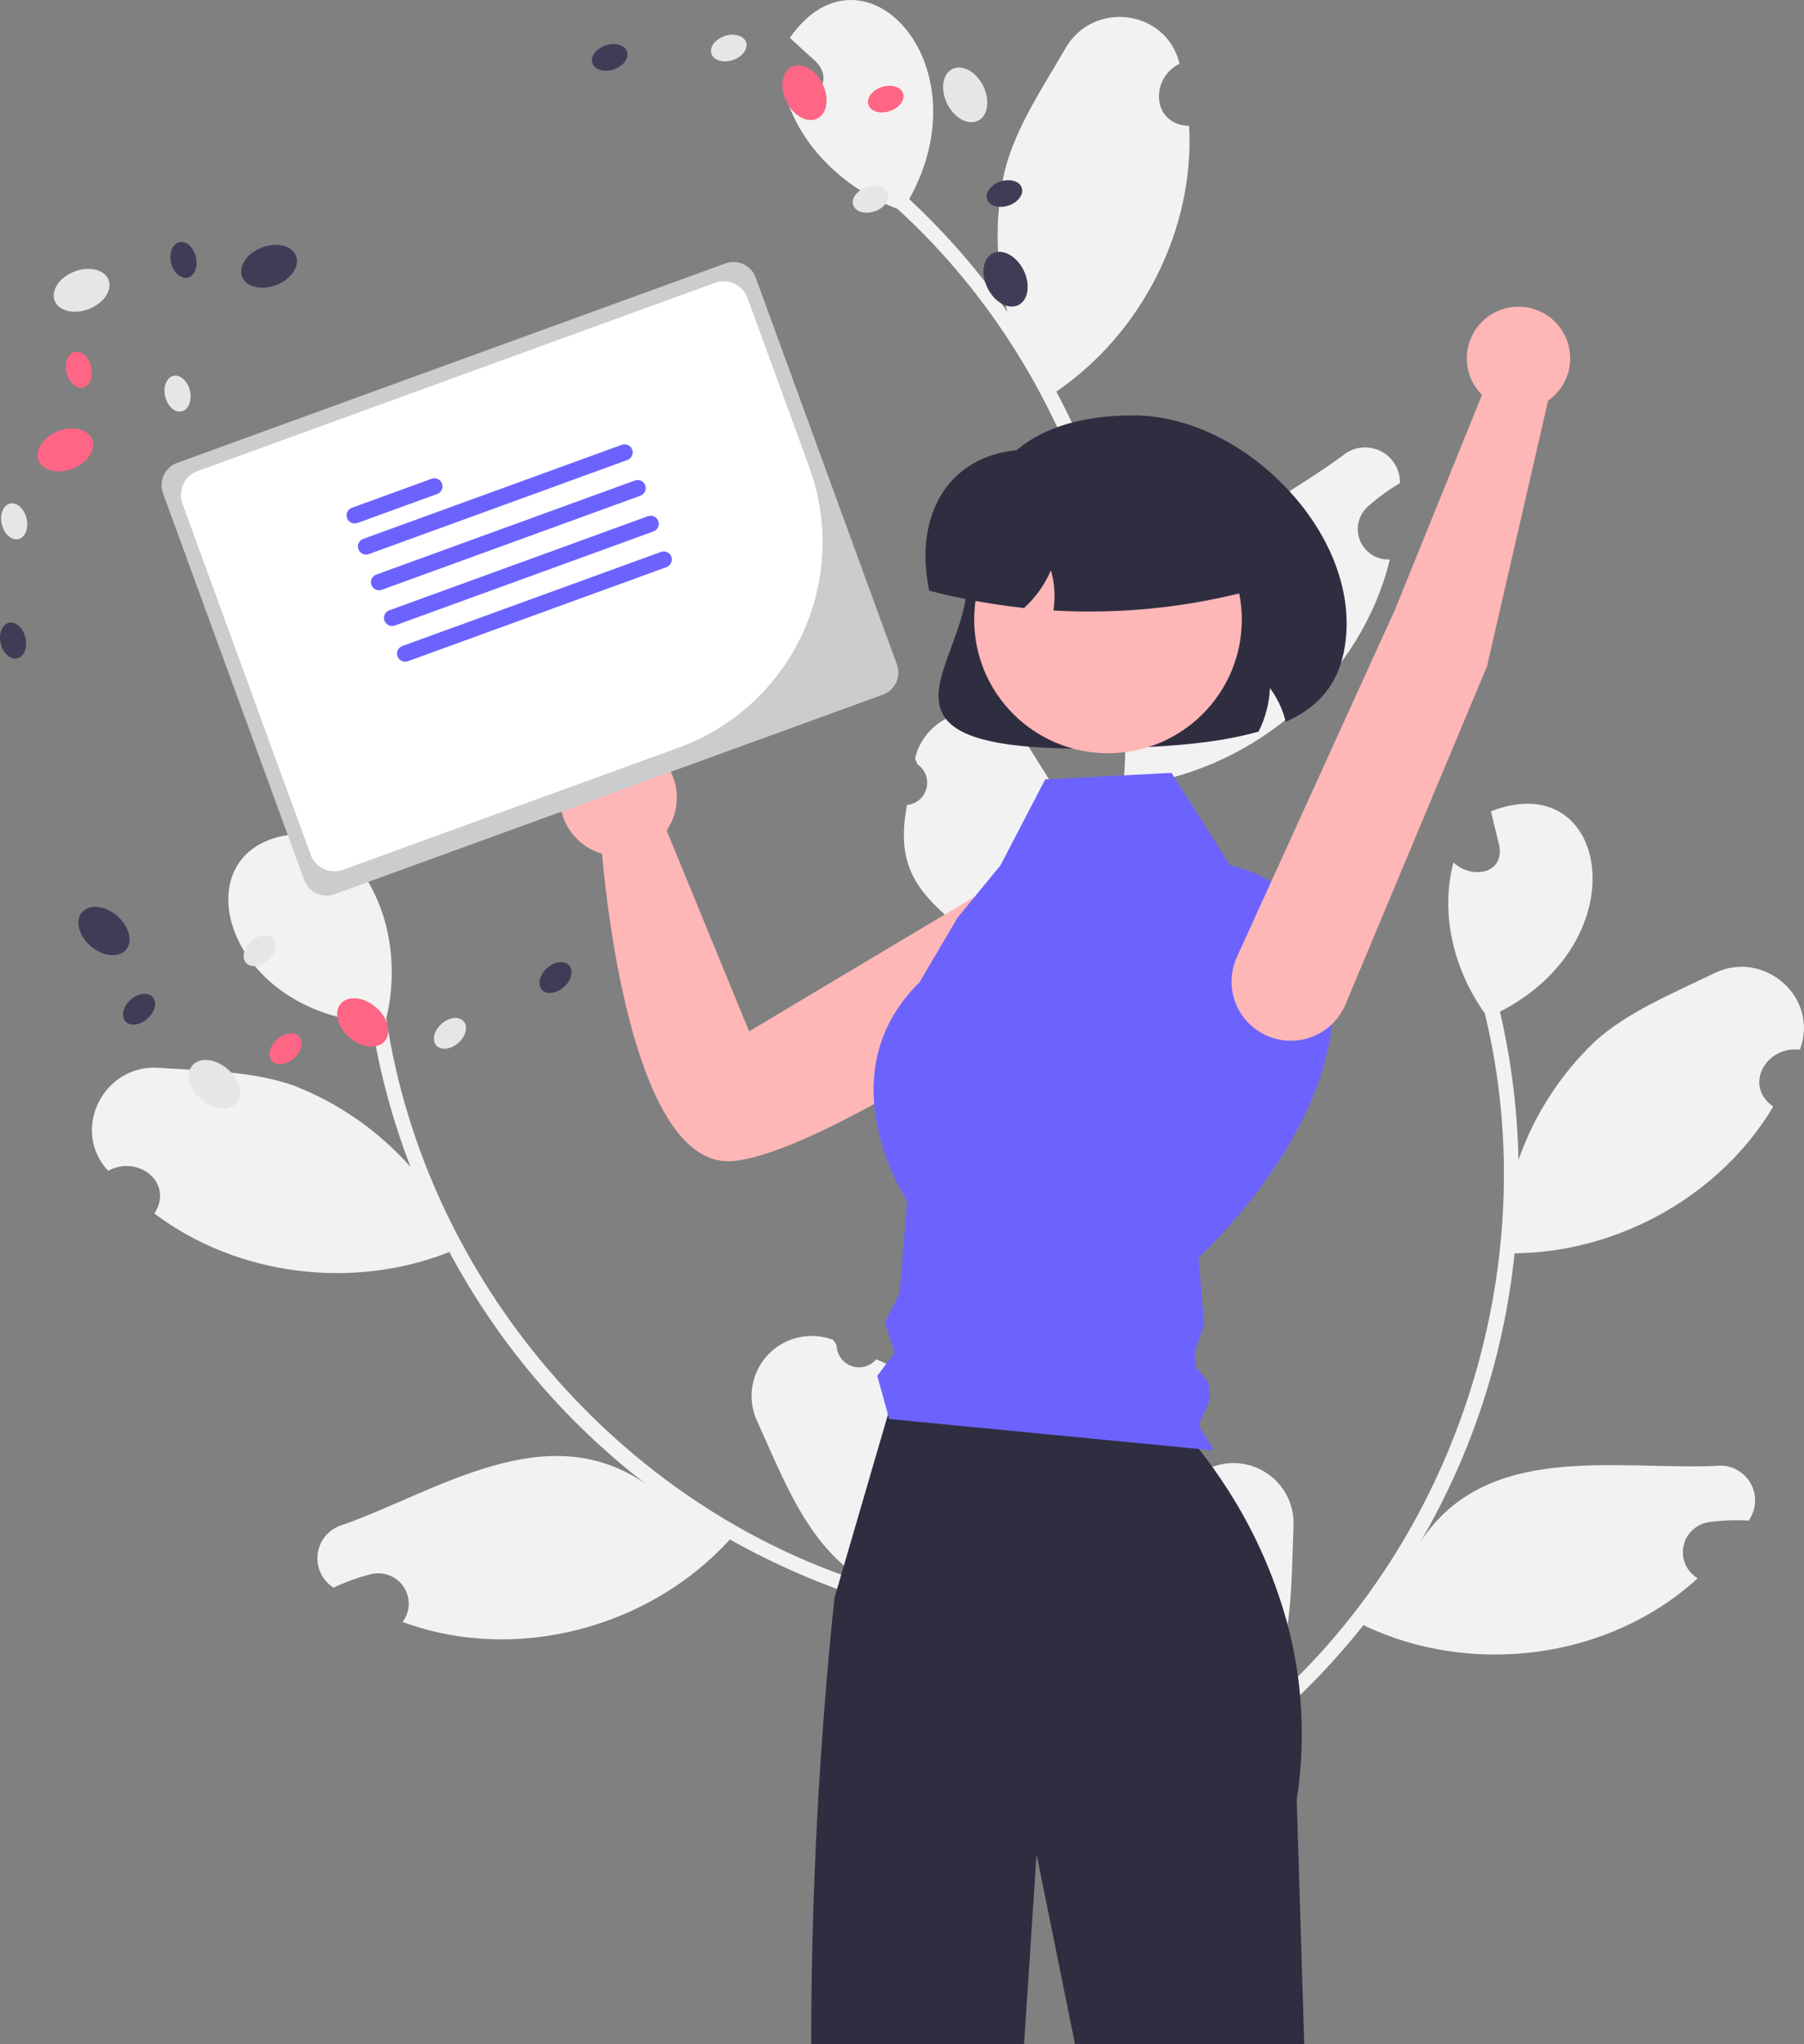
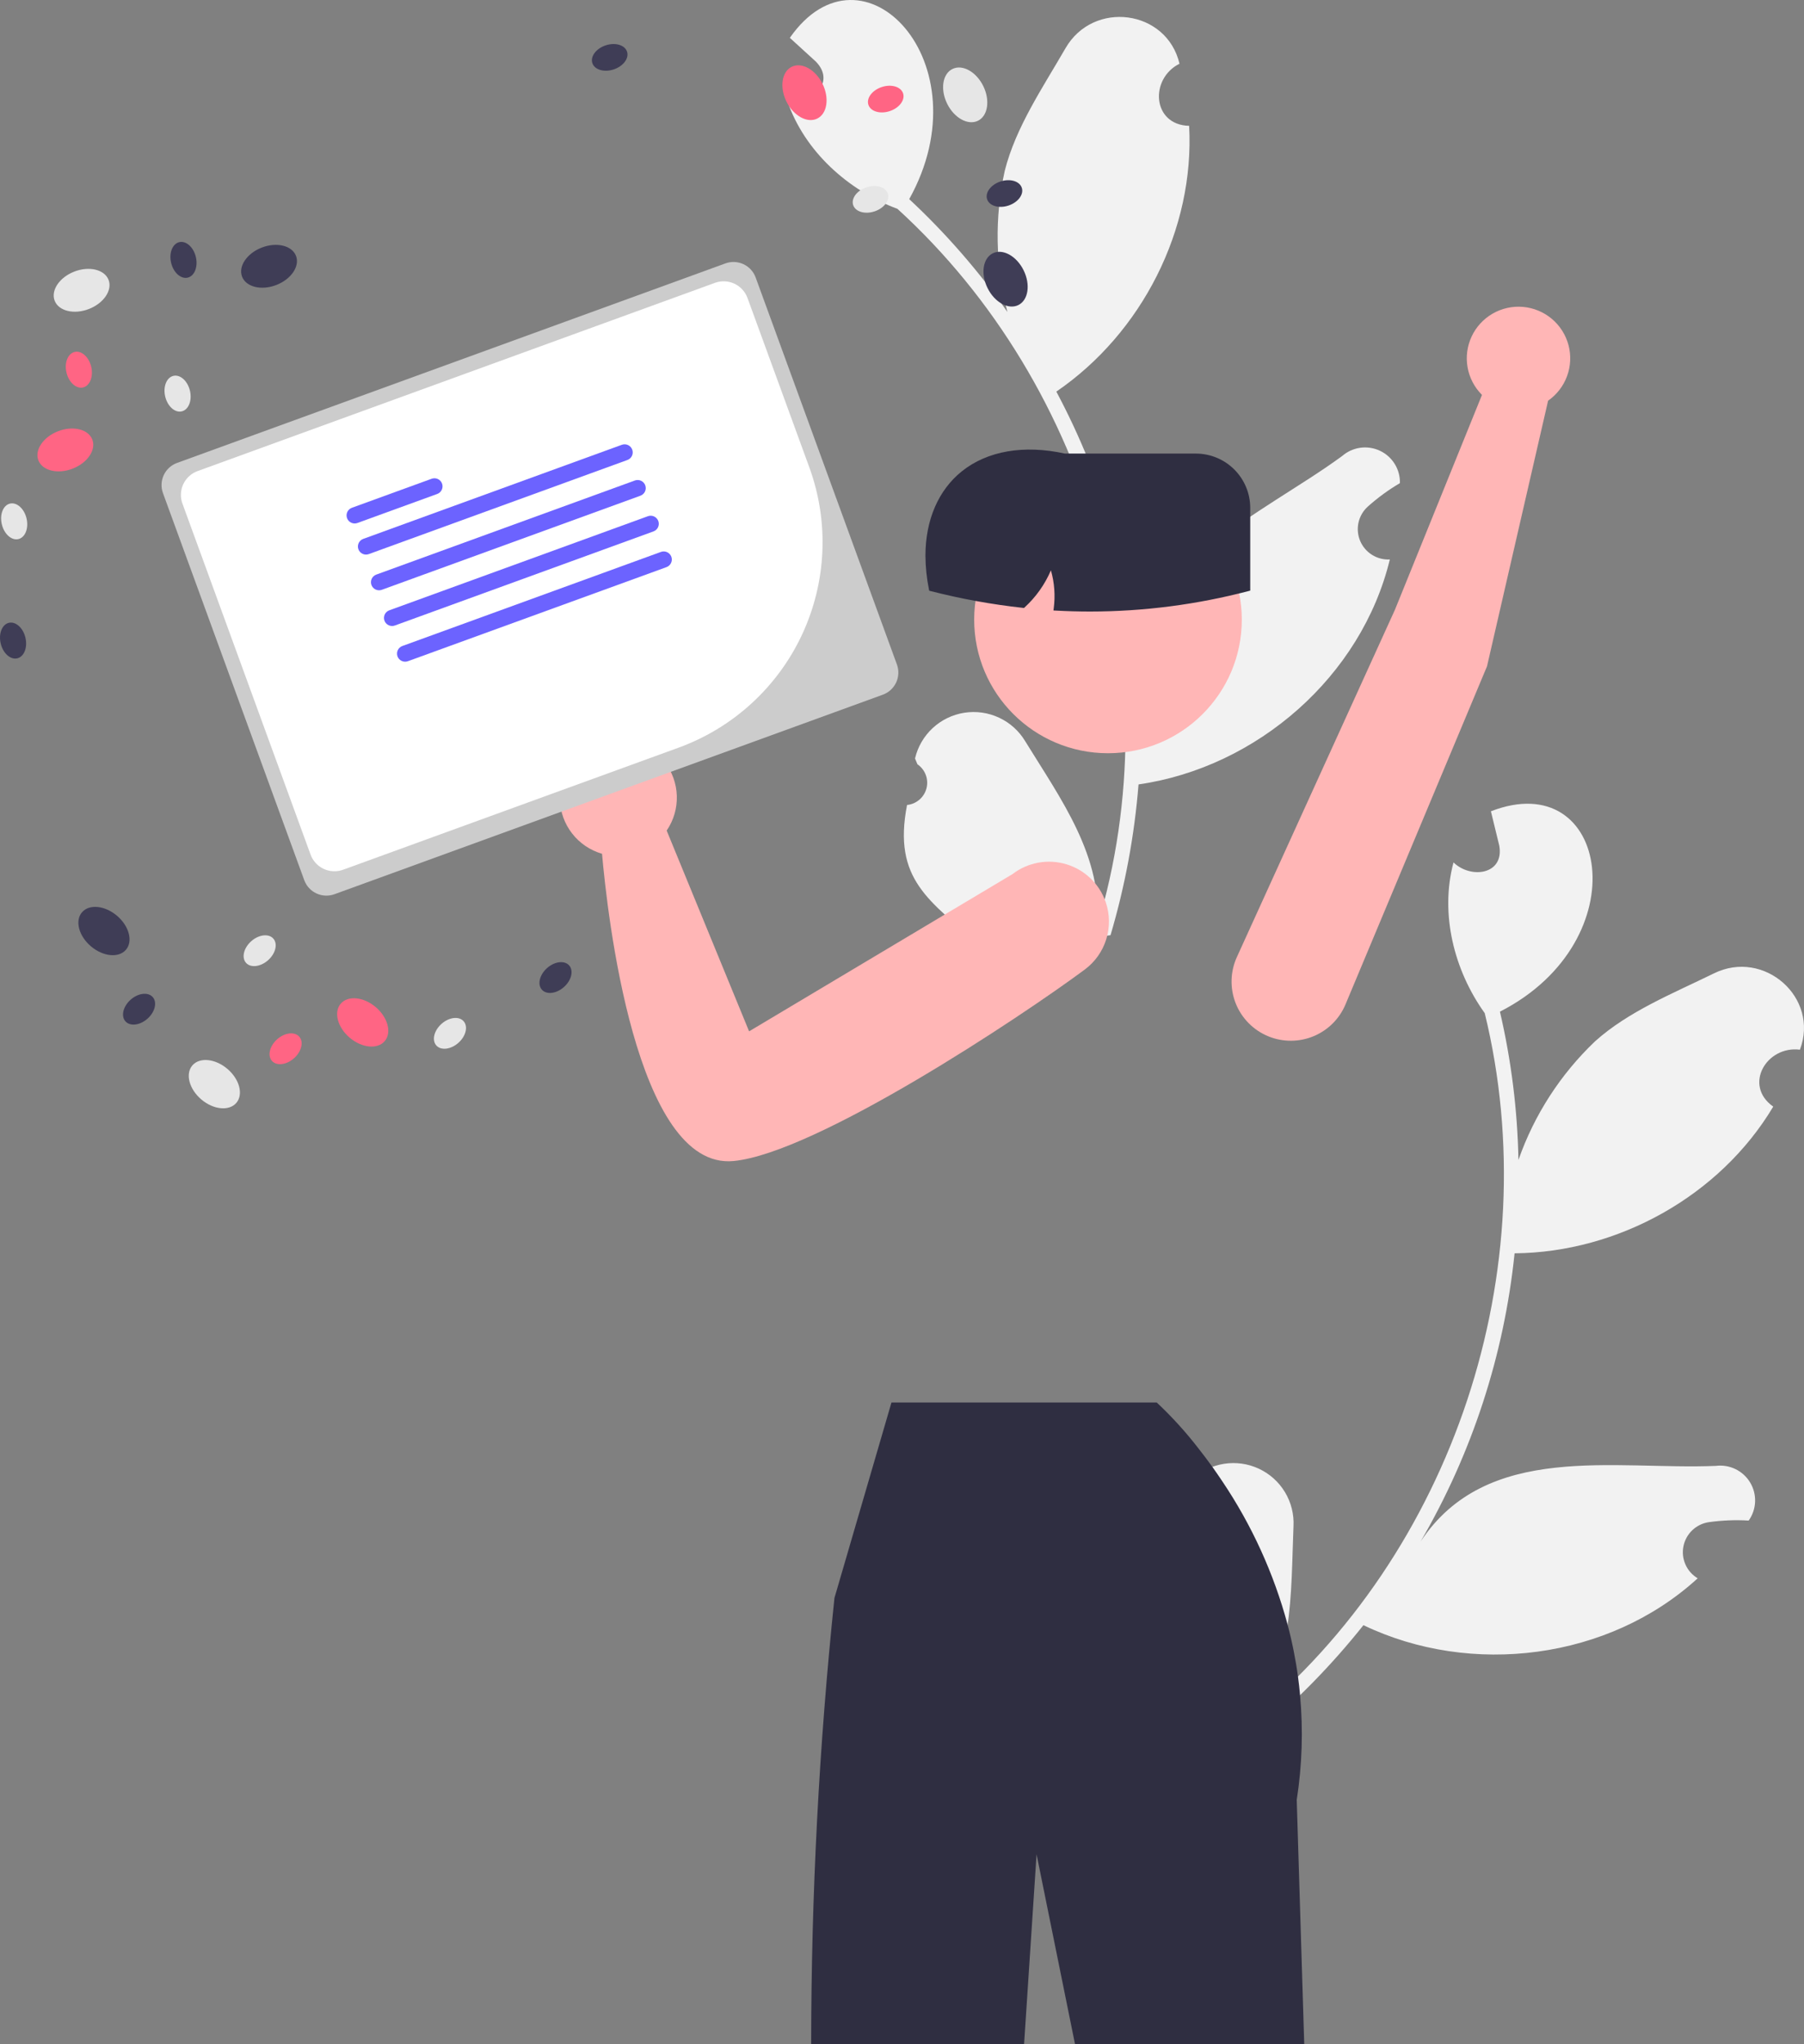
<svg xmlns="http://www.w3.org/2000/svg" width="302" height="342" viewBox="0 0 302 342" fill="none">
  <rect x="0" y="0" width="302" height="342" fill="#808080" stroke="none" />
  <g clip-path="url(#clip0_17_1441)">
    <path d="M194.157 253.206C194.835 253.568 195.608 253.712 196.371 253.621C197.134 253.529 197.85 253.206 198.423 252.695C198.996 252.184 199.397 251.509 199.572 250.762C199.748 250.016 199.689 249.233 199.404 248.521C199.481 248.142 199.536 247.87 199.612 247.491C201.078 246.126 202.92 245.228 204.901 244.914C206.881 244.599 208.911 244.882 210.73 245.726C212.548 246.57 214.073 247.937 215.108 249.651C216.143 251.366 216.641 253.349 216.539 255.348C216.075 266.62 216.633 278.783 209.125 287.871C243.394 259.928 259.019 212.327 248.554 169.514C243.419 162.374 241.023 152.889 243.326 144.293C246.216 147.098 251.849 146.345 250.988 141.49C250.527 139.571 250.049 137.658 249.587 135.739C269.325 128.054 274.478 157.338 251.098 169.262C252.994 177.401 254.033 185.716 254.197 194.071C256.836 186.538 261.231 179.737 267.018 174.228C272.621 169.194 280.031 166.234 286.924 162.856C295.311 158.736 304.62 166.905 301.317 175.626C295.734 174.913 291.783 181.572 296.85 185.151C287.951 200.064 270.887 209.543 253.55 209.694C251.797 226.71 246.429 243.158 237.804 257.942C248.879 241.138 270.312 245.976 287.251 245.26C288.375 245.119 289.516 245.307 290.534 245.801C291.553 246.296 292.405 247.075 292.987 248.045C293.569 249.015 293.856 250.132 293.812 251.262C293.769 252.391 293.397 253.484 292.741 254.406C290.513 254.275 288.277 254.366 286.067 254.676C285.027 254.83 284.061 255.301 283.3 256.024C282.539 256.748 282.021 257.688 281.817 258.717C281.612 259.745 281.732 260.812 282.159 261.77C282.586 262.728 283.299 263.531 284.202 264.069C269.343 277.661 246.318 280.583 228.248 271.91C222.905 278.625 216.878 284.768 210.262 290.239L183.396 277.461C183.442 277.117 183.503 276.769 183.558 276.43C185.97 277.768 188.538 278.807 191.203 279.523C188.337 268.622 185.143 262.236 194.156 253.206H194.157Z" fill="#F2F2F2" />
-     <path d="M146.685 227.417C146.194 228.007 145.533 228.432 144.792 228.634C144.051 228.836 143.265 228.807 142.542 228.549C141.818 228.291 141.191 227.817 140.746 227.192C140.301 226.566 140.06 225.82 140.055 225.053C139.841 224.731 139.687 224.499 139.473 224.177C137.599 223.464 135.554 223.326 133.601 223.78C131.648 224.235 129.875 225.261 128.509 226.727C127.144 228.193 126.249 230.033 125.939 232.01C125.628 233.987 125.916 236.012 126.766 237.824C131.457 248.089 135.539 259.564 145.928 265.154C103.627 252.174 71.161 213.97 64.669 170.381C66.726 161.836 65.359 152.149 59.977 145.056C58.36 148.741 52.858 150.163 51.82 145.343C51.523 143.392 51.242 141.441 50.944 139.49C29.759 139.801 36.057 168.862 62.218 171.104C63.538 179.357 65.719 187.448 68.726 195.248C63.434 189.264 56.793 184.62 49.351 181.696C42.258 179.143 34.278 179.19 26.617 178.657C17.291 177.997 11.758 189.067 18.114 195.901C23.015 193.139 29.192 197.819 25.852 203.04C39.731 213.503 59.118 215.859 75.231 209.473C83.287 224.572 94.477 237.785 108.053 248.231C91.444 236.836 73.422 249.384 57.465 255.096C56.37 255.388 55.385 255.992 54.628 256.833C53.872 257.675 53.377 258.718 53.205 259.835C53.032 260.952 53.189 262.095 53.657 263.124C54.124 264.154 54.882 265.026 55.837 265.633C57.851 264.673 59.956 263.916 62.121 263.371C63.142 263.123 64.215 263.195 65.193 263.578C66.171 263.962 67.006 264.638 67.584 265.514C68.162 266.389 68.455 267.422 68.422 268.47C68.388 269.518 68.031 270.531 67.399 271.368C86.298 278.364 108.726 272.404 122.183 257.57C129.67 261.778 137.574 265.198 145.77 267.776L165.82 245.83C165.648 245.529 165.46 245.229 165.28 244.935C163.552 247.083 161.567 249.012 159.37 250.678C157.903 239.503 158.447 232.387 146.686 227.416L146.685 227.417Z" fill="#F2F2F2" />
    <path d="M151.846 134.683C152.61 134.605 153.332 134.296 153.915 133.795C154.497 133.295 154.911 132.628 155.101 131.885C155.29 131.142 155.247 130.358 154.975 129.641C154.704 128.924 154.218 128.307 153.584 127.874C153.435 127.517 153.329 127.261 153.18 126.904C153.635 124.954 154.662 123.185 156.13 121.822C157.599 120.459 159.442 119.564 161.423 119.253C163.405 118.942 165.434 119.229 167.251 120.076C169.068 120.923 170.59 122.293 171.622 124.009C177.536 133.624 184.795 143.411 183.64 155.132C196.475 112.871 182.848 64.662 150.238 34.943C141.986 31.873 134.697 25.331 131.806 16.915C135.772 17.635 140.027 13.876 136.6 10.324C135.144 8.989 133.679 7.666 132.223 6.33C144.314 -11.03 164.955 10.413 152.209 33.318C158.331 39.02 163.84 45.345 168.644 52.19C166.626 44.467 166.474 36.377 168.2 28.584C170.039 21.288 174.535 14.709 178.37 8.07C183.031 -0.017 195.323 1.586 197.454 10.663C192.421 13.177 192.862 20.903 199.068 21.055C200.013 38.386 191.145 55.748 176.836 65.519C184.889 80.62 189.624 97.261 190.725 114.332C190.529 94.22 211.025 86.312 224.687 76.295C225.54 75.552 226.593 75.073 227.714 74.917C228.836 74.761 229.98 74.934 231.005 75.415C232.03 75.896 232.892 76.665 233.487 77.626C234.082 78.588 234.383 79.702 234.355 80.832C232.432 81.963 230.627 83.283 228.965 84.77C228.188 85.476 227.649 86.405 227.421 87.428C227.194 88.452 227.289 89.521 227.694 90.489C228.1 91.457 228.795 92.275 229.685 92.833C230.575 93.391 231.616 93.661 232.665 93.605C227.925 113.155 210.444 128.39 190.596 131.243C189.913 139.79 188.342 148.243 185.908 156.466L156.465 160.804C156.311 160.493 156.167 160.17 156.023 159.858C158.774 159.627 161.486 159.061 164.098 158.173C155.628 150.717 149.408 147.193 151.845 134.683L151.846 134.683Z" fill="#F2F2F2" />
-     <path d="M181.458 125.263C168.054 125.263 160.783 123.628 158.244 120.139C156.004 117.061 157.506 113 159.245 108.297C160.495 104.917 161.911 101.086 161.911 97.294C161.911 78.852 171.283 69.501 189.765 69.501C198.961 69.501 208.834 74.375 216.177 82.54C222.852 89.962 226.178 98.846 225.301 106.912C224.581 113.527 221.495 117.878 215.589 120.604L215.243 120.763L215.145 120.396C214.635 118.498 213.772 116.712 212.601 115.131C212.487 117.612 211.86 120.043 210.76 122.27L210.697 122.397L210.561 122.436C203.876 124.336 195.942 124.851 189.777 125.087C186.777 125.203 184.003 125.262 181.458 125.263Z" fill="#2F2E41" />
    <path d="M185.111 150.958C184.597 149.451 183.731 148.088 182.583 146.982C181.436 145.877 180.041 145.06 178.514 144.6C176.987 144.14 175.372 144.049 173.803 144.337C172.234 144.624 170.756 145.281 169.492 146.252L125.403 172.555L111.606 138.965C112.772 137.259 113.366 135.228 113.303 133.165C113.241 131.101 112.525 129.11 111.258 127.477C109.991 125.844 108.239 124.654 106.252 124.077C104.266 123.499 102.147 123.564 100.2 124.263C98.252 124.961 96.577 126.257 95.413 127.964C94.25 129.672 93.658 131.703 93.723 133.767C93.788 135.83 94.506 137.82 95.775 139.452C97.043 141.083 98.797 142.271 100.784 142.847C101.634 152.533 106.36 195.826 122.8 194.253C136.619 192.93 170.936 170.125 181.595 162.218C183.3 160.954 184.559 159.183 185.191 157.16C185.823 155.136 185.795 152.965 185.111 150.958Z" fill="#FFB6B6" />
    <path d="M218.336 342H179.962L173.527 310.252L171.439 342H135.793C135.807 317.068 137.108 292.153 139.692 267.355L140.134 265.854L140.832 263.451L141.274 261.943L148.65 236.668L149.233 234.662H193.652C196.208 237.057 198.565 239.656 200.702 242.431C201.425 243.351 202.181 244.348 202.955 245.421C203.493 246.181 204.05 246.98 204.607 247.817C209.557 255.169 213.256 263.286 215.557 271.84V271.847C215.947 273.31 216.293 274.807 216.594 276.338V276.345C216.863 277.706 217.1 279.086 217.286 280.498C217.426 281.526 217.548 282.568 217.638 283.622C218.172 289.462 217.984 295.346 217.081 301.141L218.336 342Z" fill="#2F2E41" />
    <path d="M14.877 51.702C17.369 50.739 18.845 48.556 18.174 46.827C17.503 45.097 14.939 44.475 12.447 45.437C9.955 46.4 8.478 48.583 9.149 50.312C9.821 52.042 12.385 52.664 14.877 51.702Z" fill="#E6E6E6" />
    <path d="M46.254 47.685C48.746 46.723 50.223 44.54 49.552 42.81C48.881 41.081 46.316 40.459 43.824 41.421C41.332 42.384 39.856 44.566 40.527 46.296C41.198 48.026 43.762 48.648 46.254 47.685Z" fill="#3F3D56" />
    <path d="M12.156 78.413C14.648 77.451 16.124 75.268 15.453 73.538C14.782 71.809 12.217 71.187 9.725 72.149C7.233 73.112 5.757 75.294 6.428 77.024C7.099 78.754 9.663 79.376 12.156 78.413Z" fill="#FF6584" />
    <path d="M3.078 90.197C4.222 89.927 4.833 88.379 4.444 86.739C4.055 85.099 2.813 83.988 1.67 84.258C0.526 84.528 -0.085 86.076 0.304 87.716C0.693 89.356 1.935 90.467 3.078 90.197Z" fill="#E6E6E6" />
    <path d="M2.892 110.145C4.035 109.875 4.646 108.327 4.257 106.687C3.868 105.047 2.626 103.936 1.483 104.206C0.34 104.476 -0.272 106.025 0.117 107.665C0.506 109.305 1.748 110.415 2.892 110.145Z" fill="#3F3D56" />
    <path d="M30.431 68.827C31.574 68.557 32.186 67.008 31.797 65.368C31.408 63.728 30.165 62.618 29.022 62.888C27.879 63.158 27.267 64.706 27.656 66.346C28.045 67.986 29.288 69.097 30.431 68.827Z" fill="#E6E6E6" />
    <path d="M13.905 64.823C15.048 64.553 15.66 63.004 15.271 61.364C14.882 59.725 13.64 58.614 12.496 58.884C11.353 59.154 10.742 60.703 11.131 62.342C11.52 63.982 12.762 65.093 13.905 64.823Z" fill="#FF6584" />
    <path d="M31.421 46.453C32.565 46.183 33.176 44.635 32.787 42.995C32.398 41.355 31.156 40.245 30.012 40.514C28.869 40.785 28.258 42.333 28.647 43.973C29.036 45.613 30.278 46.723 31.421 46.453Z" fill="#3F3D56" />
    <path d="M39.568 184.522C40.772 183.109 40.1 180.563 38.065 178.835C36.03 177.106 33.403 176.85 32.198 178.263C30.993 179.675 31.666 182.221 33.701 183.95C35.736 185.678 38.362 185.934 39.568 184.522Z" fill="#E6E6E6" />
    <path d="M21.088 158.902C22.293 157.49 21.62 154.943 19.585 153.215C17.55 151.487 14.924 151.231 13.719 152.643C12.514 154.056 13.186 156.602 15.221 158.33C17.256 160.059 19.883 160.315 21.088 158.902Z" fill="#3F3D56" />
    <path d="M64.404 174.191C65.609 172.778 64.936 170.232 62.901 168.504C60.867 166.775 58.24 166.519 57.035 167.932C55.83 169.344 56.503 171.89 58.538 173.619C60.573 175.347 63.199 175.603 64.404 174.191Z" fill="#FF6584" />
    <path d="M76.743 174.474C78.003 173.352 78.39 171.733 77.608 170.858C76.825 169.984 75.169 170.184 73.909 171.307C72.65 172.429 72.262 174.047 73.045 174.922C73.827 175.797 75.483 175.596 76.743 174.474Z" fill="#E6E6E6" />
    <path d="M94.412 165.139C95.672 164.017 96.059 162.398 95.277 161.524C94.495 160.649 92.839 160.85 91.579 161.972C90.319 163.094 89.932 164.713 90.714 165.588C91.496 166.462 93.152 166.261 94.412 165.139Z" fill="#3F3D56" />
    <path d="M44.886 160.649C46.146 159.526 46.533 157.908 45.751 157.033C44.969 156.158 43.313 156.359 42.053 157.481C40.793 158.603 40.406 160.222 41.188 161.097C41.97 161.971 43.626 161.771 44.886 160.649Z" fill="#E6E6E6" />
    <path d="M49.226 177.055C50.486 175.933 50.873 174.314 50.091 173.44C49.308 172.565 47.653 172.766 46.393 173.888C45.133 175.01 44.745 176.629 45.528 177.504C46.31 178.378 47.966 178.177 49.226 177.055Z" fill="#FF6584" />
    <path d="M24.697 170.433C25.957 169.311 26.344 167.692 25.562 166.817C24.779 165.943 23.124 166.143 21.864 167.266C20.604 168.388 20.217 170.006 20.999 170.881C21.781 171.756 23.437 171.555 24.697 170.433Z" fill="#3F3D56" />
    <path d="M163.716 20.205C165.384 19.386 165.78 16.783 164.601 14.39C163.421 11.997 161.113 10.721 159.445 11.54C157.777 12.358 157.38 14.962 158.56 17.355C159.739 19.747 162.047 21.023 163.716 20.205Z" fill="#E6E6E6" />
    <path d="M170.474 51.042C172.143 50.223 172.539 47.62 171.36 45.227C170.18 42.834 167.872 41.558 166.204 42.377C164.536 43.195 164.139 45.799 165.319 48.191C166.498 50.584 168.806 51.86 170.474 51.042Z" fill="#3F3D56" />
    <path d="M136.81 19.84C138.478 19.021 138.874 16.418 137.695 14.025C136.516 11.633 134.207 10.356 132.539 11.175C130.871 11.994 130.475 14.597 131.654 16.99C132.833 19.383 135.142 20.659 136.81 19.84Z" fill="#FF6584" />
-     <path d="M122.668 10.054C124.271 9.524 125.27 8.192 124.901 7.079C124.531 5.966 122.932 5.494 121.329 6.025C119.726 6.555 118.726 7.887 119.096 9C119.465 10.113 121.065 10.585 122.668 10.054Z" fill="#E6E6E6" />
    <path d="M102.736 11.616C104.339 11.086 105.339 9.754 104.969 8.641C104.599 7.528 103 7.056 101.397 7.587C99.794 8.117 98.794 9.449 99.164 10.562C99.534 11.675 101.133 12.147 102.736 11.616Z" fill="#3F3D56" />
    <path d="M146.398 35.37C148.001 34.839 149.001 33.507 148.631 32.395C148.262 31.282 146.662 30.81 145.059 31.34C143.456 31.87 142.456 33.202 142.826 34.315C143.196 35.428 144.795 35.9 146.398 35.37Z" fill="#E6E6E6" />
    <path d="M148.948 18.592C150.551 18.062 151.551 16.73 151.181 15.617C150.811 14.505 149.212 14.032 147.609 14.563C146.006 15.093 145.006 16.425 145.376 17.538C145.745 18.651 147.345 19.123 148.948 18.592Z" fill="#FF6584" />
    <path d="M168.821 34.394C170.424 33.863 171.424 32.531 171.054 31.419C170.685 30.306 169.085 29.834 167.482 30.364C165.879 30.894 164.879 32.226 165.249 33.339C165.619 34.452 167.218 34.924 168.821 34.394Z" fill="#3F3D56" />
-     <path d="M174.975 130.397L196.115 129.31L205.935 144.792C205.935 144.792 224.41 147.874 223.129 169.597C221.848 191.32 200.65 210.383 200.65 210.383L201.556 221.695L199.983 226.182L200.185 228.702L202.331 231.37L202.552 234.129L200.65 238.495L203.237 242.675L148.853 237.418L146.864 230.189L149.765 226.307L148.145 221.244L150.581 216.374L151.851 200.906C151.851 200.906 137.954 180.072 153.907 164.381L160.311 153.519L167.475 144.797L174.975 130.397Z" fill="#6C63FF" />
    <path d="M185.484 126.025C197.856 126.025 207.885 116.018 207.885 103.673C207.885 91.329 197.856 81.321 185.484 81.321C173.113 81.321 163.084 91.329 163.084 103.673C163.084 116.018 173.113 126.025 185.484 126.025Z" fill="#FFB6B6" />
    <path d="M182.485 102.318C180.555 102.318 178.626 102.264 176.697 102.156L176.353 102.136L176.398 101.795C176.682 99.661 176.522 97.492 175.929 95.423C174.92 97.779 173.42 99.894 171.528 101.625L171.421 101.723L171.277 101.707C166.04 101.136 160.851 100.191 155.749 98.882L155.554 98.832L155.515 98.634C155.134 96.767 154.936 94.868 154.926 92.962C154.926 87.01 157.088 82 161.015 78.856C165.29 75.433 171.417 74.381 178.274 75.89H200.202C202.613 75.893 204.924 76.85 206.628 78.551C208.333 80.252 209.292 82.558 209.295 84.963V98.819L209.055 98.881C200.382 101.156 191.453 102.311 182.485 102.318Z" fill="#2F2E41" />
    <path d="M29.634 77.455C28.652 77.814 27.853 78.546 27.412 79.491C26.971 80.436 26.923 81.518 27.28 82.498L50.935 147.265C51.294 148.244 52.028 149.042 52.975 149.482C53.923 149.922 55.007 149.97 55.989 149.614L147.799 116.227C148.781 115.869 149.58 115.137 150.021 114.191C150.462 113.246 150.51 112.164 150.153 111.184L126.498 46.418C126.139 45.438 125.405 44.641 124.458 44.2C123.51 43.76 122.426 43.713 121.444 44.069L29.634 77.455Z" fill="#CCCCCC" />
    <path d="M113.629 125.082L57.432 145.519C56.375 145.902 55.208 145.851 54.188 145.377C53.169 144.903 52.379 144.045 51.993 142.99L30.538 84.248C30.154 83.193 30.205 82.029 30.68 81.011C31.155 79.994 32.015 79.206 33.071 78.82L119.693 47.32C120.751 46.937 121.917 46.988 122.937 47.462C123.957 47.936 124.746 48.794 125.133 49.848L135.5 78.232C138.814 87.339 138.373 97.387 134.273 106.17C130.173 114.953 122.749 121.754 113.629 125.082Z" fill="white" />
    <path d="M73.192 82.646L59.838 87.502C59.671 87.563 59.493 87.591 59.315 87.583C59.137 87.575 58.962 87.533 58.8 87.457C58.639 87.382 58.493 87.276 58.373 87.145C58.252 87.014 58.159 86.861 58.098 86.694C58.037 86.526 58.01 86.349 58.017 86.171C58.025 85.994 58.068 85.819 58.143 85.658C58.218 85.497 58.325 85.352 58.456 85.232C58.587 85.111 58.741 85.018 58.909 84.957L72.263 80.101C72.601 79.978 72.975 79.994 73.301 80.146C73.627 80.297 73.88 80.572 74.003 80.91C74.126 81.247 74.11 81.62 73.958 81.945C73.806 82.271 73.531 82.523 73.192 82.646Z" fill="#6C63FF" />
    <path d="M105.029 76.964L61.739 92.707C61.571 92.768 61.394 92.796 61.215 92.788C61.037 92.781 60.862 92.738 60.7 92.663C60.538 92.588 60.393 92.482 60.273 92.351C60.152 92.219 60.058 92.066 59.997 91.899C59.936 91.731 59.909 91.554 59.917 91.376C59.924 91.198 59.967 91.024 60.043 90.862C60.118 90.701 60.224 90.556 60.356 90.436C60.488 90.316 60.642 90.223 60.809 90.162L104.1 74.419C104.267 74.358 104.445 74.331 104.623 74.339C104.801 74.346 104.976 74.389 105.138 74.464C105.299 74.539 105.445 74.645 105.565 74.776C105.685 74.907 105.779 75.061 105.84 75.228C105.901 75.395 105.928 75.573 105.921 75.75C105.913 75.928 105.87 76.102 105.795 76.264C105.72 76.425 105.613 76.57 105.482 76.69C105.351 76.81 105.197 76.903 105.029 76.964Z" fill="#6C63FF" />
    <path d="M107.211 82.938L63.921 98.681C63.754 98.742 63.576 98.769 63.398 98.762C63.219 98.754 63.045 98.711 62.883 98.636C62.721 98.561 62.576 98.455 62.456 98.324C62.335 98.193 62.242 98.039 62.181 97.872C62.12 97.705 62.092 97.528 62.1 97.35C62.108 97.172 62.151 96.998 62.226 96.837C62.301 96.675 62.407 96.531 62.539 96.41C62.67 96.29 62.824 96.197 62.991 96.136L106.282 80.393C106.62 80.271 106.993 80.287 107.319 80.439C107.645 80.591 107.897 80.865 108.02 81.203C108.144 81.54 108.128 81.912 107.976 82.237C107.824 82.563 107.549 82.815 107.211 82.938Z" fill="#6C63FF" />
    <path d="M109.393 88.912L66.103 104.655C65.935 104.716 65.757 104.744 65.579 104.736C65.401 104.729 65.226 104.686 65.064 104.611C64.903 104.536 64.757 104.43 64.637 104.299C64.516 104.168 64.422 104.014 64.361 103.847C64.3 103.68 64.273 103.502 64.281 103.324C64.288 103.146 64.331 102.972 64.407 102.811C64.482 102.649 64.589 102.504 64.72 102.384C64.852 102.264 65.006 102.171 65.173 102.11L108.464 86.368C108.631 86.307 108.809 86.279 108.987 86.287C109.165 86.295 109.34 86.337 109.502 86.412C109.663 86.487 109.809 86.594 109.929 86.725C110.049 86.856 110.143 87.009 110.204 87.176C110.265 87.343 110.292 87.521 110.285 87.698C110.277 87.876 110.234 88.051 110.159 88.212C110.084 88.373 109.977 88.518 109.846 88.638C109.715 88.758 109.561 88.852 109.393 88.912Z" fill="#6C63FF" />
    <path d="M111.576 94.887L68.285 110.629C67.947 110.752 67.573 110.736 67.247 110.584C66.921 110.433 66.668 110.158 66.545 109.821C66.422 109.483 66.438 109.111 66.59 108.785C66.742 108.459 67.017 108.207 67.356 108.084L110.646 92.342C110.813 92.281 110.991 92.253 111.169 92.261C111.347 92.269 111.522 92.311 111.684 92.386C111.845 92.462 111.991 92.568 112.111 92.699C112.232 92.83 112.325 92.983 112.386 93.15C112.447 93.317 112.474 93.495 112.467 93.673C112.459 93.85 112.416 94.025 112.341 94.186C112.266 94.347 112.16 94.492 112.028 94.612C111.897 94.733 111.743 94.826 111.576 94.887Z" fill="#6C63FF" />
    <path d="M248.936 111.478L225.234 168.074C224.223 170.468 222.309 172.37 219.904 173.369C217.5 174.368 214.799 174.384 212.383 173.412C211.133 172.91 209.999 172.159 209.05 171.205C208.101 170.251 207.356 169.114 206.861 167.864C206.367 166.613 206.133 165.275 206.173 163.931C206.214 162.588 206.528 161.266 207.097 160.048L233.524 102.012L248.092 66.072C246.833 64.819 245.991 63.21 245.681 61.463C245.37 59.716 245.606 57.916 246.357 56.308C247.107 54.7 248.335 53.361 249.875 52.474C251.415 51.586 253.19 51.193 254.962 51.348C256.733 51.503 258.413 52.198 259.775 53.339C261.136 54.48 262.113 56.011 262.572 57.725C263.03 59.439 262.949 61.252 262.339 62.919C261.729 64.585 260.62 66.024 259.162 67.039L248.936 111.478Z" fill="#FFB6B6" />
  </g>
  <defs>
    <clipPath id="clip0_17_1441">
      <rect width="302" height="342" fill="white" />
    </clipPath>
  </defs>
</svg>